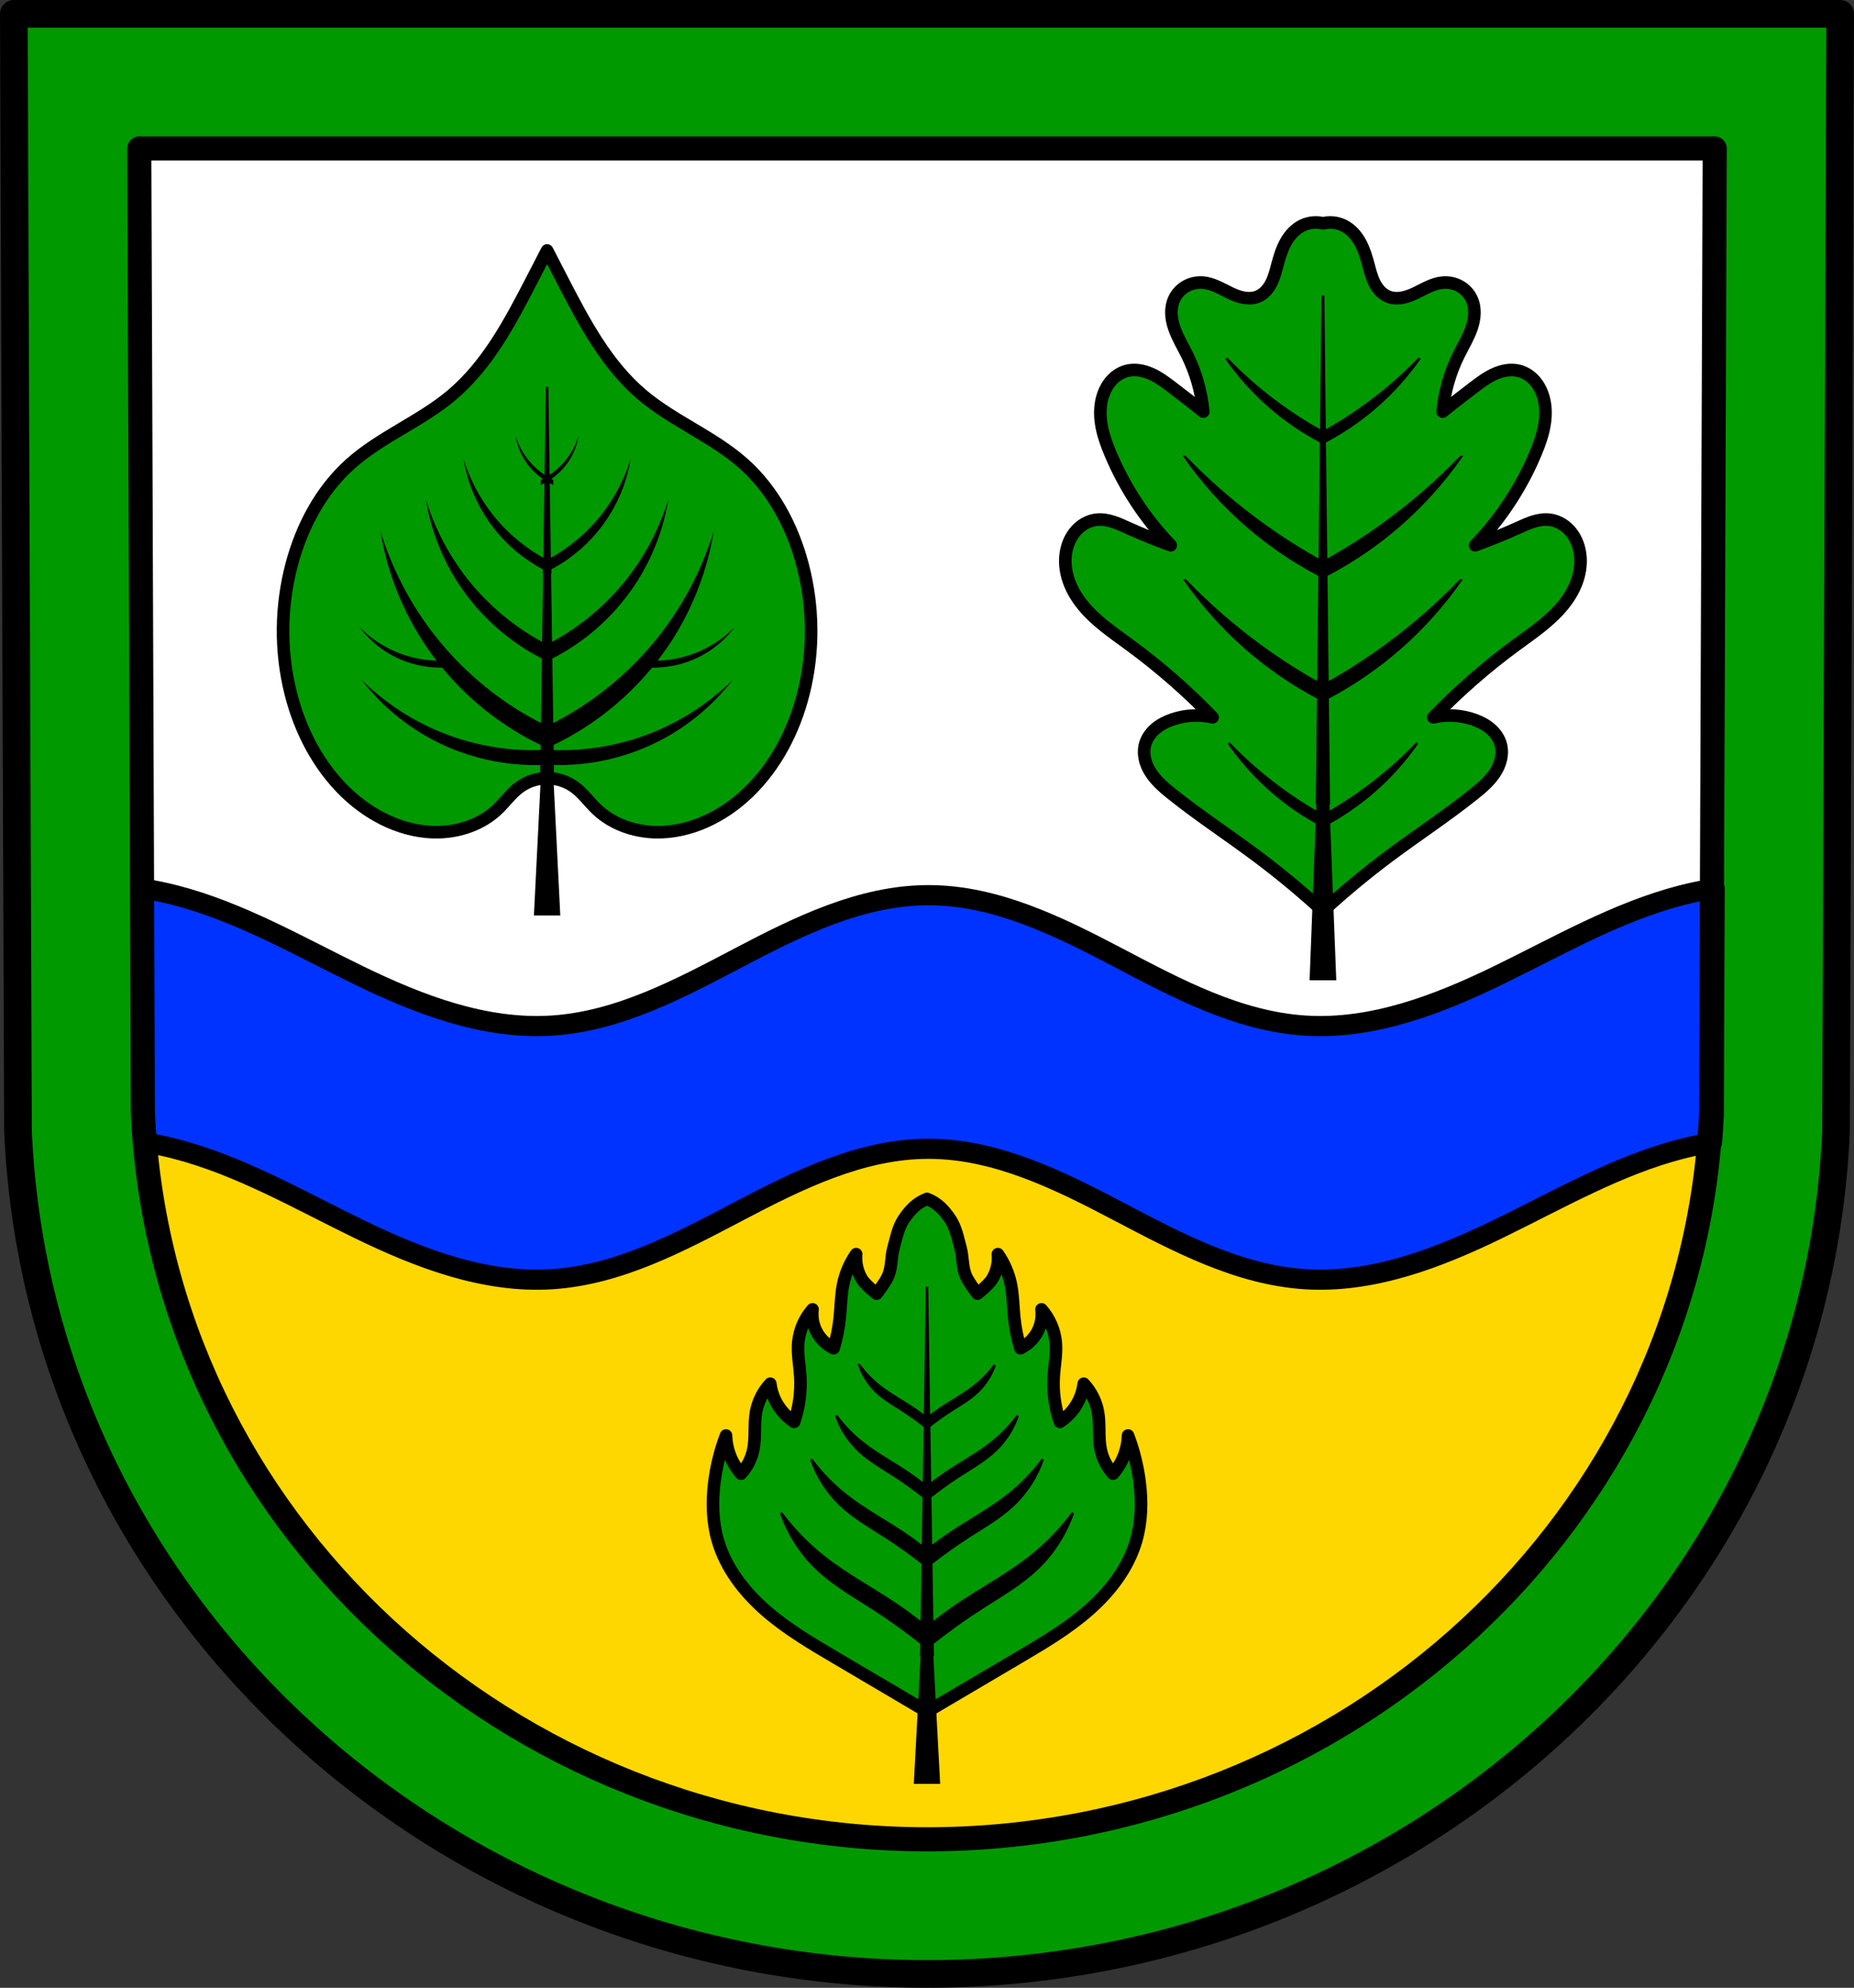
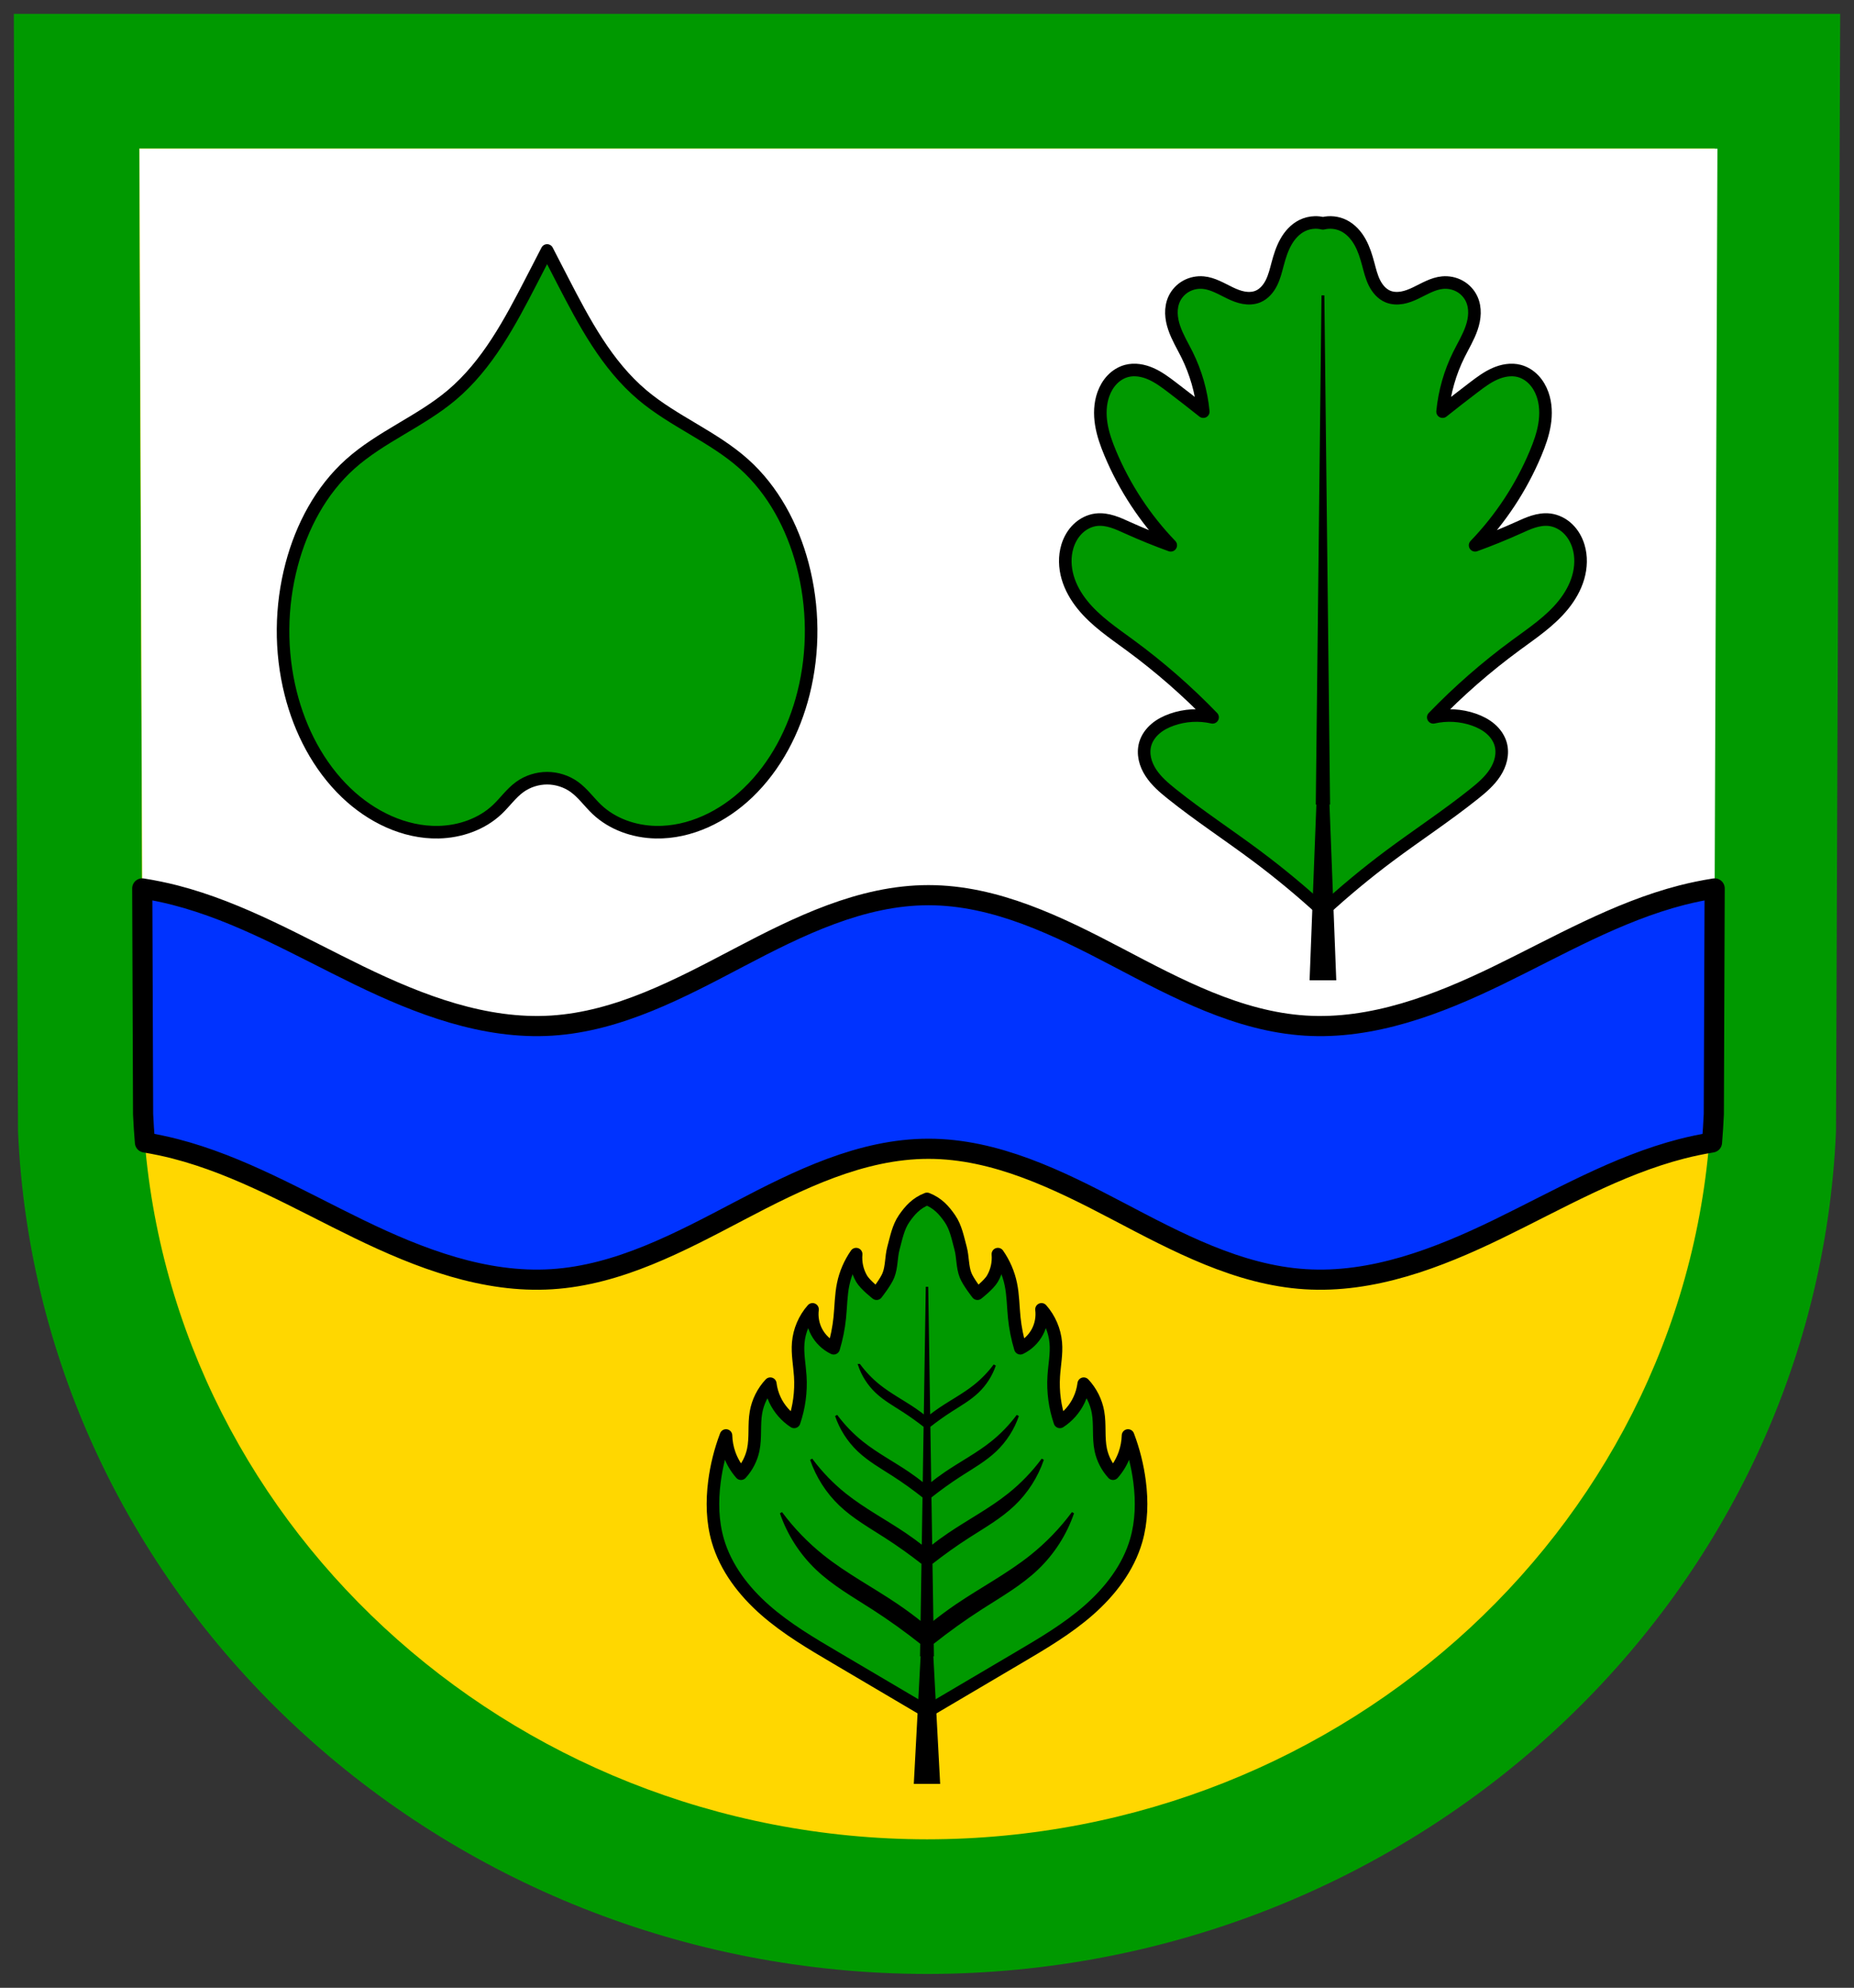
<svg xmlns="http://www.w3.org/2000/svg" xmlns:ns1="http://www.inkscape.org/namespaces/inkscape" xmlns:ns2="http://sodipodi.sourceforge.net/DTD/sodipodi-0.dtd" width="195.166mm" height="209.117mm" viewBox="0 0 195.166 209.117" version="1.1" id="svg1082" ns1:version="0.92.5 (2060ec1f9f, 2020-04-08)" ns2:docname="DEU Oppach COA.svg">
  <rect x="0" y="0" width="195.166" height="209.117" fill="#333333" stroke="none" />
  <defs id="defs1076">
    <ns1:path-effect effect="spiro" id="path-effect2973" is_visible="true" />
    <ns1:path-effect effect="spiro" id="path-effect2935" is_visible="true" />
    <ns1:path-effect effect="spiro" id="path-effect2837" is_visible="true" />
    <ns1:path-effect effect="spiro" id="path-effect2799" is_visible="true" />
    <ns1:path-effect effect="spiro" id="path-effect2645" is_visible="true" />
    <ns1:path-effect effect="spiro" id="path-effect2584" is_visible="true" />
    <ns1:path-effect effect="spiro" id="path-effect2497" is_visible="true" />
    <ns1:path-effect effect="spiro" id="path-effect2584-3" is_visible="true" />
    <ns1:path-effect effect="spiro" id="path-effect2645-3" is_visible="true" />
    <ns1:path-effect effect="spiro" id="path-effect2645-3-2" is_visible="true" />
    <ns1:path-effect effect="spiro" id="path-effect2645-3-2-1" is_visible="true" />
    <ns1:path-effect effect="spiro" id="path-effect2645-3-3" is_visible="true" />
    <ns1:path-effect effect="spiro" id="path-effect2645-3-2-1-2" is_visible="true" />
    <ns1:path-effect effect="spiro" id="path-effect2799-9" is_visible="true" />
    <ns1:path-effect effect="spiro" id="path-effect2837-3" is_visible="true" />
    <ns1:path-effect effect="spiro" id="path-effect2837-36" is_visible="true" />
    <ns1:path-effect effect="spiro" id="path-effect2837-7" is_visible="true" />
    <ns1:path-effect effect="spiro" id="path-effect2935-7" is_visible="true" />
    <ns1:path-effect effect="spiro" id="path-effect2973-4" is_visible="true" />
    <ns1:path-effect effect="spiro" id="path-effect2973-4-5" is_visible="true" />
    <ns1:path-effect effect="spiro" id="path-effect2973-4-5-9" is_visible="true" />
  </defs>
  <ns2:namedview id="base" pagecolor="#ffffff" bordercolor="#666666" borderopacity="1.0" ns1:pageopacity="0.0" ns1:pageshadow="2" ns1:zoom="1.0033346" ns1:cx="368.81703" ns1:cy="395.1822" ns1:document-units="mm" ns1:current-layer="layer1" showgrid="false" ns1:snap-nodes="false" fit-margin-top="0" fit-margin-left="0" fit-margin-right="0" fit-margin-bottom="0" ns1:window-width="1920" ns1:window-height="1046" ns1:window-x="-11" ns1:window-y="-11" ns1:window-maximized="1" ns1:snap-midpoints="true" ns1:snap-smooth-nodes="true" />
  <g ns1:label="Ebene 1" ns1:groupmode="layer" id="layer1" transform="translate(-19.13,-51.78)">
    <path style="fill:#009900;fill-opacity:1;fill-rule:evenodd;stroke:none;stroke-width:2.91;stroke-linecap:round;stroke-linejoin:round;stroke-miterlimit:4;stroke-dasharray:none;stroke-opacity:1" ns1:connector-curvature="0" d="m 212.84,53.236 -0.439,117.562 c -2.14,49.452 -44.417,88.617 -95.688,88.645 -51.225,-0.061 -93.518,-39.24 -95.688,-88.645 L 20.585,53.236 h 96.125 z" id="path10563-0-6-2-2-6" ns2:nodetypes="ccccccc" />
-     <path style="fill:none;fill-rule:evenodd;stroke:#000000;stroke-width:2.91;stroke-linecap:round;stroke-linejoin:round;stroke-miterlimit:4;stroke-dasharray:none;stroke-opacity:1" ns1:connector-curvature="0" d="m 212.84,53.236 -0.439,117.562 c -2.14,49.452 -44.417,88.617 -95.688,88.645 -51.225,-0.061 -93.518,-39.24 -95.688,-88.645 L 20.585,53.236 h 96.125 z" id="path10563-0-6-2-2" ns2:nodetypes="ccccccc" />
    <path style="fill:#ffd700;fill-opacity:1;fill-rule:evenodd;stroke:none;stroke-width:2.538;stroke-linecap:round;stroke-linejoin:round;stroke-miterlimit:4;stroke-dasharray:none;stroke-opacity:1" ns1:connector-curvature="0" d="M 199.635,67.4 199.256,168.812 c -1.846,42.658 -38.315,76.443 -82.543,76.467 -44.188,-0.052 -80.671,-33.849 -82.543,-76.467 L 33.791,67.4 h 82.92 z" id="path10563-0-6-2-8-6" ns2:nodetypes="ccccccc" />
    <path style="fill:#ffffff;fill-opacity:1;fill-rule:evenodd;stroke:none;stroke-width:11;stroke-linecap:round;stroke-linejoin:round;stroke-miterlimit:4;stroke-dasharray:none;stroke-opacity:1;paint-order:fill markers stroke" d="M 55.412 59.033 L 56.752 417.961 L 680.881 417.961 L 682.223 59.033 L 368.809 59.033 L 55.412 59.033 z " transform="matrix(0.265,0,0,0.265,19.13,51.78)" id="rect2284" />
    <path style="fill:#0033ff;stroke:#000000;stroke-width:8;stroke-linecap:round;stroke-linejoin:round;stroke-miterlimit:4;stroke-dasharray:none;stroke-opacity:1;fill-opacity:1" d="M 56.51 352.689 L 56.844 442.322 C 57.009 446.083 57.27 449.818 57.576 453.541 C 61.598 454.211 65.595 455.033 69.545 456.049 C 95.355 462.688 118.699 476.322 142.676 487.957 C 166.652 499.592 192.584 509.513 219.182 507.828 C 245.764 506.145 270.097 493.108 293.68 480.727 C 317.263 468.345 342.183 456.049 368.818 456.049 C 395.454 456.049 420.372 468.345 443.955 480.727 C 467.538 493.108 491.871 506.145 518.453 507.828 C 545.05 509.513 570.982 499.592 594.959 487.957 C 618.936 476.322 642.279 462.688 668.09 456.049 C 672.042 455.032 676.042 454.211 680.066 453.541 C 680.37 449.818 680.626 446.083 680.789 442.322 L 681.125 352.691 C 676.743 353.387 672.388 354.264 668.09 355.369 C 642.279 362.008 618.936 375.642 594.959 387.277 C 570.982 398.912 545.05 408.833 518.453 407.148 C 491.871 405.465 467.538 392.429 443.955 380.047 C 420.372 367.665 395.454 355.369 368.818 355.369 C 342.183 355.369 317.263 367.665 293.68 380.047 C 270.097 392.429 245.764 405.465 219.182 407.148 C 192.584 408.833 166.652 398.912 142.676 387.277 C 118.699 375.642 95.355 362.008 69.545 355.369 C 65.247 354.264 60.892 353.385 56.51 352.689 z " transform="matrix(0.265,0,0,0.265,19.13,51.78)" id="path2495" />
-     <path style="fill:none;fill-rule:evenodd;stroke:#000000;stroke-width:2.538;stroke-linecap:round;stroke-linejoin:round;stroke-miterlimit:4;stroke-dasharray:none;stroke-opacity:1" ns1:connector-curvature="0" d="M 199.635,67.4 199.256,168.812 c -1.846,42.658 -38.315,76.443 -82.543,76.467 -44.188,-0.052 -80.671,-33.849 -82.543,-76.467 L 33.791,67.4 h 82.92 z" id="path10563-0-6-2-8" ns2:nodetypes="ccccccc" />
    <path style="fill:#009900;stroke:#000000;stroke-width:1.323;stroke-linecap:round;stroke-linejoin:round;stroke-miterlimit:4;stroke-dasharray:none;stroke-opacity:1;fill-opacity:1" d="m 76.721,78.128 c -0.547,1.061 -1.094,2.121 -1.642,3.181 -2.261,4.374 -4.628,8.86 -8.393,12.034 -3.299,2.781 -7.481,4.38 -10.695,7.259 -3.081,2.759 -5.099,6.572 -6.157,10.57 -1.168,4.412 -1.217,9.12 -0.102,13.546 0.989,3.927 2.923,7.668 5.849,10.468 2.611,2.498 6.104,4.22 9.716,4.141 2.263,-0.05 4.548,-0.839 6.191,-2.396 0.809,-0.767 1.457,-1.707 2.36,-2.361 0.829,-0.6 1.868,-0.923 2.874,-0.923 1.006,2e-5 2.045,0.323 2.873,0.923 0.903,0.654 1.552,1.594 2.361,2.361 1.643,1.557 3.927,2.346 6.19,2.396 3.612,0.079 7.105,-1.643 9.716,-4.141 2.927,-2.8 4.861,-6.54 5.85,-10.468 1.114,-4.426 1.065,-9.134 -0.103,-13.546 -1.058,-3.998 -3.076,-7.811 -6.157,-10.57 -3.214,-2.879 -7.396,-4.478 -10.695,-7.259 -3.765,-3.174 -6.131,-7.66 -8.393,-12.034 -0.548,-1.06 -1.095,-2.12 -1.642,-3.181 z" id="path2582-5" ns1:connector-curvature="0" ns2:nodetypes="ccssssscssaccccsssssc" />
-     <path ns1:connector-curvature="0" style="fill:#000000;stroke:#000000;stroke-width:0.265px;stroke-linecap:butt;stroke-linejoin:miter;stroke-opacity:1" d="m 76.721,92.489 -0.599,41.199 0.119,-0.004 -0.053,0.004 -0.715,14.267 h 1.249 1.249 l -0.715,-14.267 -0.054,-0.004 0.121,0.004 z" id="path2605-8" />
-     <path style="fill:#000000;stroke:none;stroke-width:0.265px;stroke-linecap:butt;stroke-linejoin:miter;stroke-opacity:1" d="m 73.391,97.593 c 0.148,0.914 0.481,1.798 0.974,2.582 0.493,0.784 1.148,1.461 1.907,1.992 -0.07,0.037 -0.14,0.076 -0.211,0.111 v 0.526 c 0.227,-0.102 0.445,-0.221 0.659,-0.348 0.214,0.126 0.433,0.245 0.659,0.348 v -0.526 c -0.071,-0.035 -0.141,-0.074 -0.211,-0.111 0.758,-0.53 1.414,-1.208 1.907,-1.992 0.493,-0.784 0.826,-1.668 0.974,-2.582 -0.278,0.911 -0.726,1.771 -1.314,2.52 -0.559,0.712 -1.246,1.321 -2.015,1.797 -0.769,-0.476 -1.457,-1.085 -2.015,-1.797 -0.589,-0.749 -1.037,-1.609 -1.314,-2.52 z m -5.476,2.433 c 0.343,2.123 1.118,4.175 2.262,5.995 1.49,2.371 3.615,4.337 6.087,5.652 v 0.451 c 0.153,-0.069 0.305,-0.142 0.456,-0.217 0.151,0.074 0.303,0.147 0.456,0.217 v -0.451 c 2.472,-1.315 4.597,-3.28 6.087,-5.652 1.144,-1.821 1.919,-3.873 2.262,-5.995 -0.645,2.116 -1.685,4.112 -3.051,5.852 -1.553,1.978 -3.529,3.622 -5.754,4.794 -2.225,-1.172 -4.201,-2.816 -5.754,-4.794 -1.367,-1.74 -2.407,-3.735 -3.051,-5.852 z m -3.955,4.286 c 0.489,3.021 1.59,5.942 3.219,8.533 2.212,3.52 5.406,6.413 9.119,8.282 v 0.405 c 0.142,-0.064 0.282,-0.133 0.423,-0.201 0.141,0.067 0.281,0.136 0.423,0.201 v -0.405 c 3.713,-1.868 6.907,-4.762 9.119,-8.282 1.629,-2.591 2.73,-5.512 3.219,-8.533 -0.917,3.013 -2.398,5.853 -4.343,8.329 -2.264,2.882 -5.158,5.265 -8.418,6.939 -3.26,-1.674 -6.154,-4.057 -8.418,-6.939 -1.945,-2.477 -3.426,-5.317 -4.343,-8.329 z m -4.786,3.321 c 0.647,3.997 2.104,7.862 4.259,11.29 0.511,0.813 1.065,1.597 1.652,2.357 -1.568,-0.043 -3.127,-0.399 -4.556,-1.046 -1.329,-0.602 -2.545,-1.452 -3.567,-2.493 0.847,1.137 1.925,2.101 3.149,2.818 1.673,0.98 3.619,1.486 5.557,1.453 2.949,3.583 6.718,6.493 10.949,8.405 v -2.299 c -4.542,-2.226 -8.572,-5.487 -11.696,-9.465 -2.573,-3.277 -4.533,-7.034 -5.747,-11.02 z m 35.093,0 c -1.214,3.986 -3.173,7.743 -5.747,11.02 -3.124,3.978 -7.154,7.239 -11.696,9.465 v 2.299 c 4.23,-1.911 8,-4.821 10.949,-8.405 1.938,0.034 3.884,-0.473 5.557,-1.453 1.224,-0.716 2.302,-1.681 3.149,-2.818 -1.021,1.042 -2.238,1.892 -3.567,2.493 -1.429,0.647 -2.988,1.003 -4.556,1.046 0.587,-0.76 1.141,-1.544 1.652,-2.357 2.155,-3.428 3.613,-7.293 4.259,-11.29 z m -37.085,15.664 c 1.882,2.44 4.258,4.497 6.943,6.009 3.807,2.145 8.233,3.17 12.596,2.931 4.363,0.239 8.789,-0.786 12.596,-2.931 2.685,-1.513 5.061,-3.569 6.943,-6.009 -2.257,2.227 -4.93,4.03 -7.84,5.29 -3.532,1.529 -7.412,2.249 -11.257,2.092 l -0.441,0.815 -0.441,-0.815 c -3.846,0.157 -7.725,-0.563 -11.257,-2.092 -2.91,-1.259 -5.583,-3.063 -7.84,-5.29 z" id="path2643-2" ns1:connector-curvature="0" />
-     <path ns1:connector-curvature="0" style="fill:#009900;stroke:#000000;stroke-width:1.323;stroke-linecap:round;stroke-linejoin:round;stroke-miterlimit:4;stroke-dasharray:none;stroke-opacity:1;fill-opacity:1" d="m 157.551,75.184 c -0.471,0.011 -0.94,0.125 -1.361,0.336 -0.735,0.368 -1.306,1.012 -1.707,1.73 -0.401,0.718 -0.647,1.512 -0.86,2.306 -0.18,0.67 -0.342,1.351 -0.651,1.972 -0.309,0.621 -0.787,1.187 -1.428,1.451 -0.469,0.193 -0.996,0.212 -1.496,0.122 -0.499,-0.089 -0.974,-0.281 -1.431,-0.5 -0.915,-0.438 -1.81,-0.996 -2.82,-1.089 -0.62,-0.057 -1.257,0.071 -1.801,0.373 -0.544,0.301 -0.993,0.775 -1.256,1.339 -0.22,0.472 -0.31,1 -0.297,1.521 0.013,0.521 0.125,1.037 0.293,1.53 0.335,0.987 0.886,1.885 1.349,2.818 0.929,1.871 1.512,3.912 1.712,5.991 -1.091,-0.868 -2.192,-1.724 -3.302,-2.568 -0.697,-0.53 -1.407,-1.059 -2.208,-1.413 -0.801,-0.354 -1.714,-0.522 -2.561,-0.299 -0.58,0.153 -1.106,0.485 -1.521,0.917 -0.415,0.433 -0.722,0.964 -0.924,1.529 -0.361,1.009 -0.391,2.116 -0.219,3.173 0.172,1.058 0.538,2.075 0.953,3.063 1.5,3.575 3.668,6.869 6.358,9.66 -1.531,-0.553 -3.04,-1.165 -4.524,-1.835 -0.525,-0.237 -1.049,-0.481 -1.598,-0.653 -0.55,-0.172 -1.131,-0.269 -1.703,-0.203 -0.728,0.084 -1.415,0.435 -1.944,0.944 -0.528,0.508 -0.902,1.167 -1.114,1.869 -0.318,1.053 -0.276,2.198 0.03,3.254 0.306,1.057 0.866,2.029 1.556,2.885 1.38,1.713 3.244,2.953 5.017,4.255 3.101,2.276 6.009,4.815 8.682,7.581 -1.412,-0.321 -2.914,-0.235 -4.28,0.244 -0.623,0.219 -1.223,0.521 -1.725,0.948 -0.503,0.427 -0.906,0.986 -1.087,1.62 -0.145,0.508 -0.144,1.052 -0.032,1.568 0.113,0.516 0.336,1.005 0.624,1.448 0.575,0.886 1.395,1.582 2.221,2.242 2.871,2.294 5.954,4.309 8.9,6.507 2.429,1.813 4.766,3.75 6.997,5.801 2.231,-2.051 4.568,-3.989 6.997,-5.801 2.946,-2.198 6.028,-4.213 8.899,-6.507 0.825,-0.659 1.646,-1.355 2.221,-2.242 0.288,-0.443 0.51,-0.932 0.623,-1.448 0.113,-0.516 0.114,-1.06 -0.032,-1.568 -0.181,-0.635 -0.584,-1.193 -1.087,-1.62 -0.503,-0.427 -1.103,-0.729 -1.725,-0.948 -1.366,-0.479 -2.868,-0.565 -4.28,-0.244 2.673,-2.766 5.581,-5.305 8.682,-7.581 1.773,-1.302 3.637,-2.542 5.017,-4.255 0.69,-0.856 1.251,-1.829 1.556,-2.885 0.306,-1.057 0.348,-2.201 0.03,-3.254 -0.212,-0.702 -0.585,-1.361 -1.114,-1.869 -0.528,-0.508 -1.215,-0.859 -1.944,-0.944 -0.572,-0.066 -1.153,0.031 -1.703,0.203 -0.55,0.172 -1.073,0.416 -1.598,0.653 -1.484,0.669 -2.993,1.281 -4.524,1.835 2.69,-2.792 4.858,-6.085 6.359,-9.66 0.415,-0.988 0.781,-2.005 0.952,-3.063 0.172,-1.058 0.142,-2.164 -0.219,-3.173 -0.202,-0.565 -0.509,-1.096 -0.924,-1.529 -0.415,-0.433 -0.941,-0.764 -1.521,-0.917 -0.847,-0.223 -1.76,-0.055 -2.561,0.299 -0.801,0.354 -1.511,0.883 -2.208,1.413 -1.11,0.844 -2.211,1.699 -3.302,2.568 0.2,-2.079 0.783,-4.12 1.712,-5.991 0.463,-0.934 1.014,-1.831 1.35,-2.818 0.168,-0.494 0.28,-1.009 0.292,-1.53 0.013,-0.521 -0.077,-1.049 -0.297,-1.521 -0.263,-0.564 -0.712,-1.038 -1.256,-1.339 -0.544,-0.301 -1.181,-0.43 -1.801,-0.373 -1.01,0.093 -1.905,0.652 -2.82,1.089 -0.457,0.219 -0.932,0.411 -1.431,0.5 -0.499,0.089 -1.027,0.07 -1.496,-0.122 -0.642,-0.264 -1.119,-0.83 -1.428,-1.451 -0.309,-0.621 -0.471,-1.303 -0.651,-1.972 -0.213,-0.794 -0.459,-1.588 -0.86,-2.306 -0.401,-0.718 -0.972,-1.361 -1.707,-1.73 -0.674,-0.337 -1.469,-0.426 -2.201,-0.244 -0.274,-0.068 -0.558,-0.098 -0.84,-0.091 z" id="path2797-0" />
+     <path ns1:connector-curvature="0" style="fill:#009900;stroke:#000000;stroke-width:1.323;stroke-linecap:round;stroke-linejoin:round;stroke-miterlimit:4;stroke-dasharray:none;stroke-opacity:1;fill-opacity:1" d="m 157.551,75.184 c -0.471,0.011 -0.94,0.125 -1.361,0.336 -0.735,0.368 -1.306,1.012 -1.707,1.73 -0.401,0.718 -0.647,1.512 -0.86,2.306 -0.18,0.67 -0.342,1.351 -0.651,1.972 -0.309,0.621 -0.787,1.187 -1.428,1.451 -0.469,0.193 -0.996,0.212 -1.496,0.122 -0.499,-0.089 -0.974,-0.281 -1.431,-0.5 -0.915,-0.438 -1.81,-0.996 -2.82,-1.089 -0.62,-0.057 -1.257,0.071 -1.801,0.373 -0.544,0.301 -0.993,0.775 -1.256,1.339 -0.22,0.472 -0.31,1 -0.297,1.521 0.013,0.521 0.125,1.037 0.293,1.53 0.335,0.987 0.886,1.885 1.349,2.818 0.929,1.871 1.512,3.912 1.712,5.991 -1.091,-0.868 -2.192,-1.724 -3.302,-2.568 -0.697,-0.53 -1.407,-1.059 -2.208,-1.413 -0.801,-0.354 -1.714,-0.522 -2.561,-0.299 -0.58,0.153 -1.106,0.485 -1.521,0.917 -0.415,0.433 -0.722,0.964 -0.924,1.529 -0.361,1.009 -0.391,2.116 -0.219,3.173 0.172,1.058 0.538,2.075 0.953,3.063 1.5,3.575 3.668,6.869 6.358,9.66 -1.531,-0.553 -3.04,-1.165 -4.524,-1.835 -0.525,-0.237 -1.049,-0.481 -1.598,-0.653 -0.55,-0.172 -1.131,-0.269 -1.703,-0.203 -0.728,0.084 -1.415,0.435 -1.944,0.944 -0.528,0.508 -0.902,1.167 -1.114,1.869 -0.318,1.053 -0.276,2.198 0.03,3.254 0.306,1.057 0.866,2.029 1.556,2.885 1.38,1.713 3.244,2.953 5.017,4.255 3.101,2.276 6.009,4.815 8.682,7.581 -1.412,-0.321 -2.914,-0.235 -4.28,0.244 -0.623,0.219 -1.223,0.521 -1.725,0.948 -0.503,0.427 -0.906,0.986 -1.087,1.62 -0.145,0.508 -0.144,1.052 -0.032,1.568 0.113,0.516 0.336,1.005 0.624,1.448 0.575,0.886 1.395,1.582 2.221,2.242 2.871,2.294 5.954,4.309 8.9,6.507 2.429,1.813 4.766,3.75 6.997,5.801 2.231,-2.051 4.568,-3.989 6.997,-5.801 2.946,-2.198 6.028,-4.213 8.899,-6.507 0.825,-0.659 1.646,-1.355 2.221,-2.242 0.288,-0.443 0.51,-0.932 0.623,-1.448 0.113,-0.516 0.114,-1.06 -0.032,-1.568 -0.181,-0.635 -0.584,-1.193 -1.087,-1.62 -0.503,-0.427 -1.103,-0.729 -1.725,-0.948 -1.366,-0.479 -2.868,-0.565 -4.28,-0.244 2.673,-2.766 5.581,-5.305 8.682,-7.581 1.773,-1.302 3.637,-2.542 5.017,-4.255 0.69,-0.856 1.251,-1.829 1.556,-2.885 0.306,-1.057 0.348,-2.201 0.03,-3.254 -0.212,-0.702 -0.585,-1.361 -1.114,-1.869 -0.528,-0.508 -1.215,-0.859 -1.944,-0.944 -0.572,-0.066 -1.153,0.031 -1.703,0.203 -0.55,0.172 -1.073,0.416 -1.598,0.653 -1.484,0.669 -2.993,1.281 -4.524,1.835 2.69,-2.792 4.858,-6.085 6.359,-9.66 0.415,-0.988 0.781,-2.005 0.952,-3.063 0.172,-1.058 0.142,-2.164 -0.219,-3.173 -0.202,-0.565 -0.509,-1.096 -0.924,-1.529 -0.415,-0.433 -0.941,-0.764 -1.521,-0.917 -0.847,-0.223 -1.76,-0.055 -2.561,0.299 -0.801,0.354 -1.511,0.883 -2.208,1.413 -1.11,0.844 -2.211,1.699 -3.302,2.568 0.2,-2.079 0.783,-4.12 1.712,-5.991 0.463,-0.934 1.014,-1.831 1.35,-2.818 0.168,-0.494 0.28,-1.009 0.292,-1.53 0.013,-0.521 -0.077,-1.049 -0.297,-1.521 -0.263,-0.564 -0.712,-1.038 -1.256,-1.339 -0.544,-0.301 -1.181,-0.43 -1.801,-0.373 -1.01,0.093 -1.905,0.652 -2.82,1.089 -0.457,0.219 -0.932,0.411 -1.431,0.5 -0.499,0.089 -1.027,0.07 -1.496,-0.122 -0.642,-0.264 -1.119,-0.83 -1.428,-1.451 -0.309,-0.621 -0.471,-1.303 -0.651,-1.972 -0.213,-0.794 -0.459,-1.588 -0.86,-2.306 -0.401,-0.718 -0.972,-1.361 -1.707,-1.73 -0.674,-0.337 -1.469,-0.426 -2.201,-0.244 -0.274,-0.068 -0.558,-0.098 -0.84,-0.091 " id="path2797-0" />
    <path ns1:connector-curvature="0" style="fill:#000000;stroke:#000000;stroke-width:0.301px;stroke-linecap:butt;stroke-linejoin:miter;stroke-opacity:1" d="m 158.391,82.858 -0.599,53.405 0.119,-0.005 -0.053,0.005 -0.715,18.494 h 1.248 1.248 l -0.715,-18.494 -0.054,-0.005 0.121,0.005 z" id="path2605-3-8" />
-     <path style="fill:#000000;stroke:#000000;stroke-width:0.265px;stroke-linecap:butt;stroke-linejoin:miter;stroke-opacity:1" d="m 148.228,89.481 c 1.29,1.843 2.803,3.531 4.495,5.013 1.672,1.465 3.518,2.73 5.488,3.76 l -0.126,-1.163 c -1.574,-0.884 -3.092,-1.867 -4.542,-2.942 -1.896,-1.406 -3.676,-2.969 -5.315,-4.667 z m 20.326,0 c -1.639,1.699 -3.419,3.262 -5.315,4.667 -1.45,1.075 -2.968,2.059 -4.542,2.942 l -0.126,1.163 c 1.97,-1.03 3.816,-2.295 5.488,-3.76 1.692,-1.483 3.205,-3.17 4.495,-5.013 z m -24.681,10.372 c 1.825,2.608 3.965,4.994 6.359,7.092 2.365,2.072 4.978,3.863 7.765,5.32 l -0.178,-1.646 c -2.227,-1.25 -4.374,-2.642 -6.425,-4.163 -2.683,-1.989 -5.201,-4.2 -7.52,-6.603 z m 29.036,0 c -2.319,2.403 -4.838,4.614 -7.52,6.603 -2.051,1.521 -4.199,2.912 -6.425,4.163 l -0.178,1.646 c 2.787,-1.457 5.4,-3.247 7.765,-5.32 2.394,-2.098 4.534,-4.484 6.359,-7.092 z m -28.99,13.006 c 1.825,2.608 3.965,4.995 6.359,7.092 2.365,2.072 4.978,3.862 7.765,5.319 l -0.178,-1.646 c -2.227,-1.25 -4.374,-2.641 -6.425,-4.162 -2.683,-1.989 -5.201,-4.2 -7.52,-6.603 z m 28.944,0 c -2.319,2.403 -4.838,4.614 -7.52,6.603 -2.051,1.521 -4.199,2.912 -6.425,4.162 l -0.178,1.646 c 2.787,-1.457 5.4,-3.247 7.765,-5.319 2.394,-2.098 4.534,-4.484 6.359,-7.092 z m -24.312,17.19 c 1.264,1.807 2.747,3.46 4.405,4.913 1.638,1.436 3.449,2.676 5.38,3.685 l -0.123,-1.141 c -1.543,-0.866 -3.03,-1.83 -4.451,-2.884 -1.859,-1.378 -3.603,-2.91 -5.21,-4.574 z m 19.68,0 c -1.607,1.665 -3.351,3.197 -5.21,4.574 -1.421,1.054 -2.909,2.017 -4.451,2.884 l -0.123,1.141 c 1.931,-1.009 3.741,-2.249 5.38,-3.685 1.658,-1.453 3.141,-3.107 4.405,-4.913 z" id="path2835-4" ns1:connector-curvature="0" />
    <path ns1:connector-curvature="0" style="fill:#009900;fill-opacity:1;stroke:#000000;stroke-width:1.323;stroke-linecap:round;stroke-linejoin:round;stroke-miterlimit:4;stroke-dasharray:none;stroke-opacity:1" d="m 116.713,177.906 c -1.131,0.437 -1.81,1.206 -2.412,2.08 -0.623,0.906 -0.832,2.041 -1.12,3.102 -0.253,0.933 -0.173,1.953 -0.529,2.852 -0.283,0.714 -1.246,1.937 -1.246,1.937 0,0 -1.2,-0.928 -1.578,-1.578 -0.45,-0.774 -0.654,-1.69 -0.574,-2.582 -0.661,0.946 -1.128,2.027 -1.363,3.156 -0.24,1.154 -0.239,2.342 -0.359,3.515 -0.111,1.093 -0.328,2.176 -0.645,3.228 -0.76,-0.364 -1.398,-0.977 -1.793,-1.722 -0.382,-0.72 -0.534,-1.559 -0.43,-2.367 -0.86,0.971 -1.396,2.223 -1.506,3.515 -0.1,1.171 0.141,2.342 0.215,3.515 0.103,1.624 -0.118,3.267 -0.645,4.806 -0.863,-0.562 -1.566,-1.366 -2.009,-2.295 -0.258,-0.542 -0.428,-1.126 -0.502,-1.721 -0.779,0.83 -1.31,1.891 -1.506,3.012 -0.228,1.301 -0.015,2.653 -0.287,3.945 -0.196,0.932 -0.648,1.809 -1.291,2.51 -0.534,-0.607 -0.951,-1.317 -1.22,-2.08 -0.219,-0.622 -0.341,-1.278 -0.359,-1.937 -0.597,1.57 -1.007,3.211 -1.219,4.878 -0.262,2.058 -0.219,4.176 0.359,6.169 0.833,2.874 2.736,5.345 4.985,7.318 2.249,1.974 4.846,3.502 7.424,5.019 3.206,1.886 6.409,3.775 9.612,5.667 3.202,-1.892 6.407,-3.781 9.612,-5.667 2.579,-1.517 5.175,-3.045 7.424,-5.019 2.249,-1.974 4.153,-4.445 4.985,-7.318 0.577,-1.992 0.621,-4.111 0.359,-6.169 -0.212,-1.666 -0.623,-3.307 -1.22,-4.878 -0.018,0.659 -0.139,1.315 -0.359,1.937 -0.269,0.763 -0.685,1.473 -1.219,2.08 -0.644,-0.702 -1.095,-1.579 -1.291,-2.51 -0.272,-1.292 -0.059,-2.645 -0.287,-3.945 -0.196,-1.122 -0.727,-2.182 -1.506,-3.012 -0.074,0.596 -0.244,1.179 -0.502,1.721 -0.442,0.93 -1.145,1.734 -2.008,2.295 -0.527,-1.539 -0.749,-3.182 -0.646,-4.806 0.074,-1.173 0.315,-2.344 0.215,-3.515 -0.11,-1.292 -0.647,-2.544 -1.506,-3.515 0.104,0.808 -0.049,1.647 -0.43,2.367 -0.395,0.745 -1.033,1.358 -1.793,1.722 -0.318,-1.052 -0.534,-2.135 -0.645,-3.228 -0.119,-1.172 -0.118,-2.361 -0.359,-3.515 -0.235,-1.13 -0.702,-2.211 -1.363,-3.156 0.08,0.892 -0.123,1.808 -0.574,2.582 -0.378,0.65 -1.578,1.578 -1.578,1.578 0,0 -0.963,-1.223 -1.246,-1.937 -0.356,-0.899 -0.276,-1.919 -0.529,-2.852 -0.288,-1.061 -0.497,-2.197 -1.121,-3.102 -0.602,-0.874 -1.28,-1.643 -2.412,-2.08 z" id="path2933" ns2:nodetypes="caaacccsccccccccccccscsscccccssccccccccccccccccccaaac" />
    <path ns1:connector-curvature="0" style="fill:#000000;stroke:#000000;stroke-width:0.257px;stroke-linecap:butt;stroke-linejoin:miter;stroke-opacity:1" d="m 116.713,187.155 -0.212,13.676 c -0.355,-0.28 -0.718,-0.55 -1.092,-0.804 -1.233,-0.838 -2.566,-1.533 -3.732,-2.463 -0.786,-0.627 -1.49,-1.356 -2.089,-2.164 h -5.3e-4 c 0.361,1.059 0.98,2.028 1.791,2.799 0.829,0.789 1.836,1.359 2.799,1.978 0.795,0.511 1.564,1.062 2.308,1.644 l -0.095,6.137 c -0.526,-0.423 -1.067,-0.826 -1.625,-1.205 -1.612,-1.095 -3.352,-2.003 -4.876,-3.218 -1.027,-0.819 -1.947,-1.772 -2.73,-2.828 0.471,1.383 1.281,2.649 2.34,3.657 1.083,1.031 2.398,1.776 3.656,2.584 1.109,0.712 2.181,1.483 3.214,2.302 l -0.082,5.291 c -0.596,-0.469 -1.208,-0.918 -1.836,-1.344 -2.102,-1.428 -4.373,-2.613 -6.36,-4.197 -1.34,-1.068 -2.54,-2.312 -3.561,-3.689 0.615,1.804 1.671,3.456 3.052,4.77 1.413,1.344 3.129,2.317 4.77,3.371 1.347,0.865 2.648,1.797 3.908,2.783 l -0.098,6.329 c -0.833,-0.668 -1.691,-1.304 -2.574,-1.904 -2.593,-1.761 -5.393,-3.223 -7.843,-5.177 -1.653,-1.318 -3.134,-2.851 -4.393,-4.549 0.758,2.225 2.063,4.262 3.766,5.883 1.742,1.658 3.858,2.857 5.882,4.157 1.77,1.137 3.481,2.366 5.13,3.672 l -0.02,1.254 0.119,-0.004 -0.053,0.004 -0.717,13.417 h 1.252 1.251 l -0.717,-13.417 -0.054,-0.004 0.121,0.004 -0.02,-1.255 c 1.649,-1.306 3.359,-2.534 5.129,-3.671 2.024,-1.3 4.14,-2.499 5.882,-4.157 1.703,-1.621 3.007,-3.658 3.766,-5.883 -1.259,1.698 -2.74,3.231 -4.393,4.549 -2.451,1.954 -5.251,3.416 -7.844,5.177 -0.883,0.6 -1.74,1.236 -2.573,1.903 l -0.099,-6.328 c 1.26,-0.986 2.562,-1.919 3.908,-2.783 1.641,-1.054 3.357,-2.026 4.77,-3.371 1.381,-1.314 2.438,-2.966 3.053,-4.77 -1.021,1.377 -2.221,2.62 -3.561,3.689 -1.987,1.584 -4.258,2.769 -6.36,4.197 -0.628,0.426 -1.24,0.875 -1.836,1.344 l -0.082,-5.291 c 1.033,-0.819 2.105,-1.59 3.214,-2.302 1.258,-0.808 2.574,-1.553 3.657,-2.584 1.058,-1.007 1.868,-2.274 2.339,-3.657 -0.783,1.056 -1.703,2.009 -2.73,2.828 -1.523,1.214 -3.264,2.123 -4.875,3.218 -0.558,0.379 -1.1,0.782 -1.625,1.205 l -0.095,-6.137 c 0.744,-0.583 1.513,-1.134 2.308,-1.644 0.963,-0.618 1.97,-1.189 2.799,-1.978 0.81,-0.771 1.43,-1.74 1.791,-2.799 -0.599,0.808 -1.303,1.537 -2.089,2.164 -1.166,0.929 -2.498,1.625 -3.732,2.463 -0.374,0.254 -0.737,0.525 -1.092,0.805 z" id="path2605-9" />
  </g>
</svg>